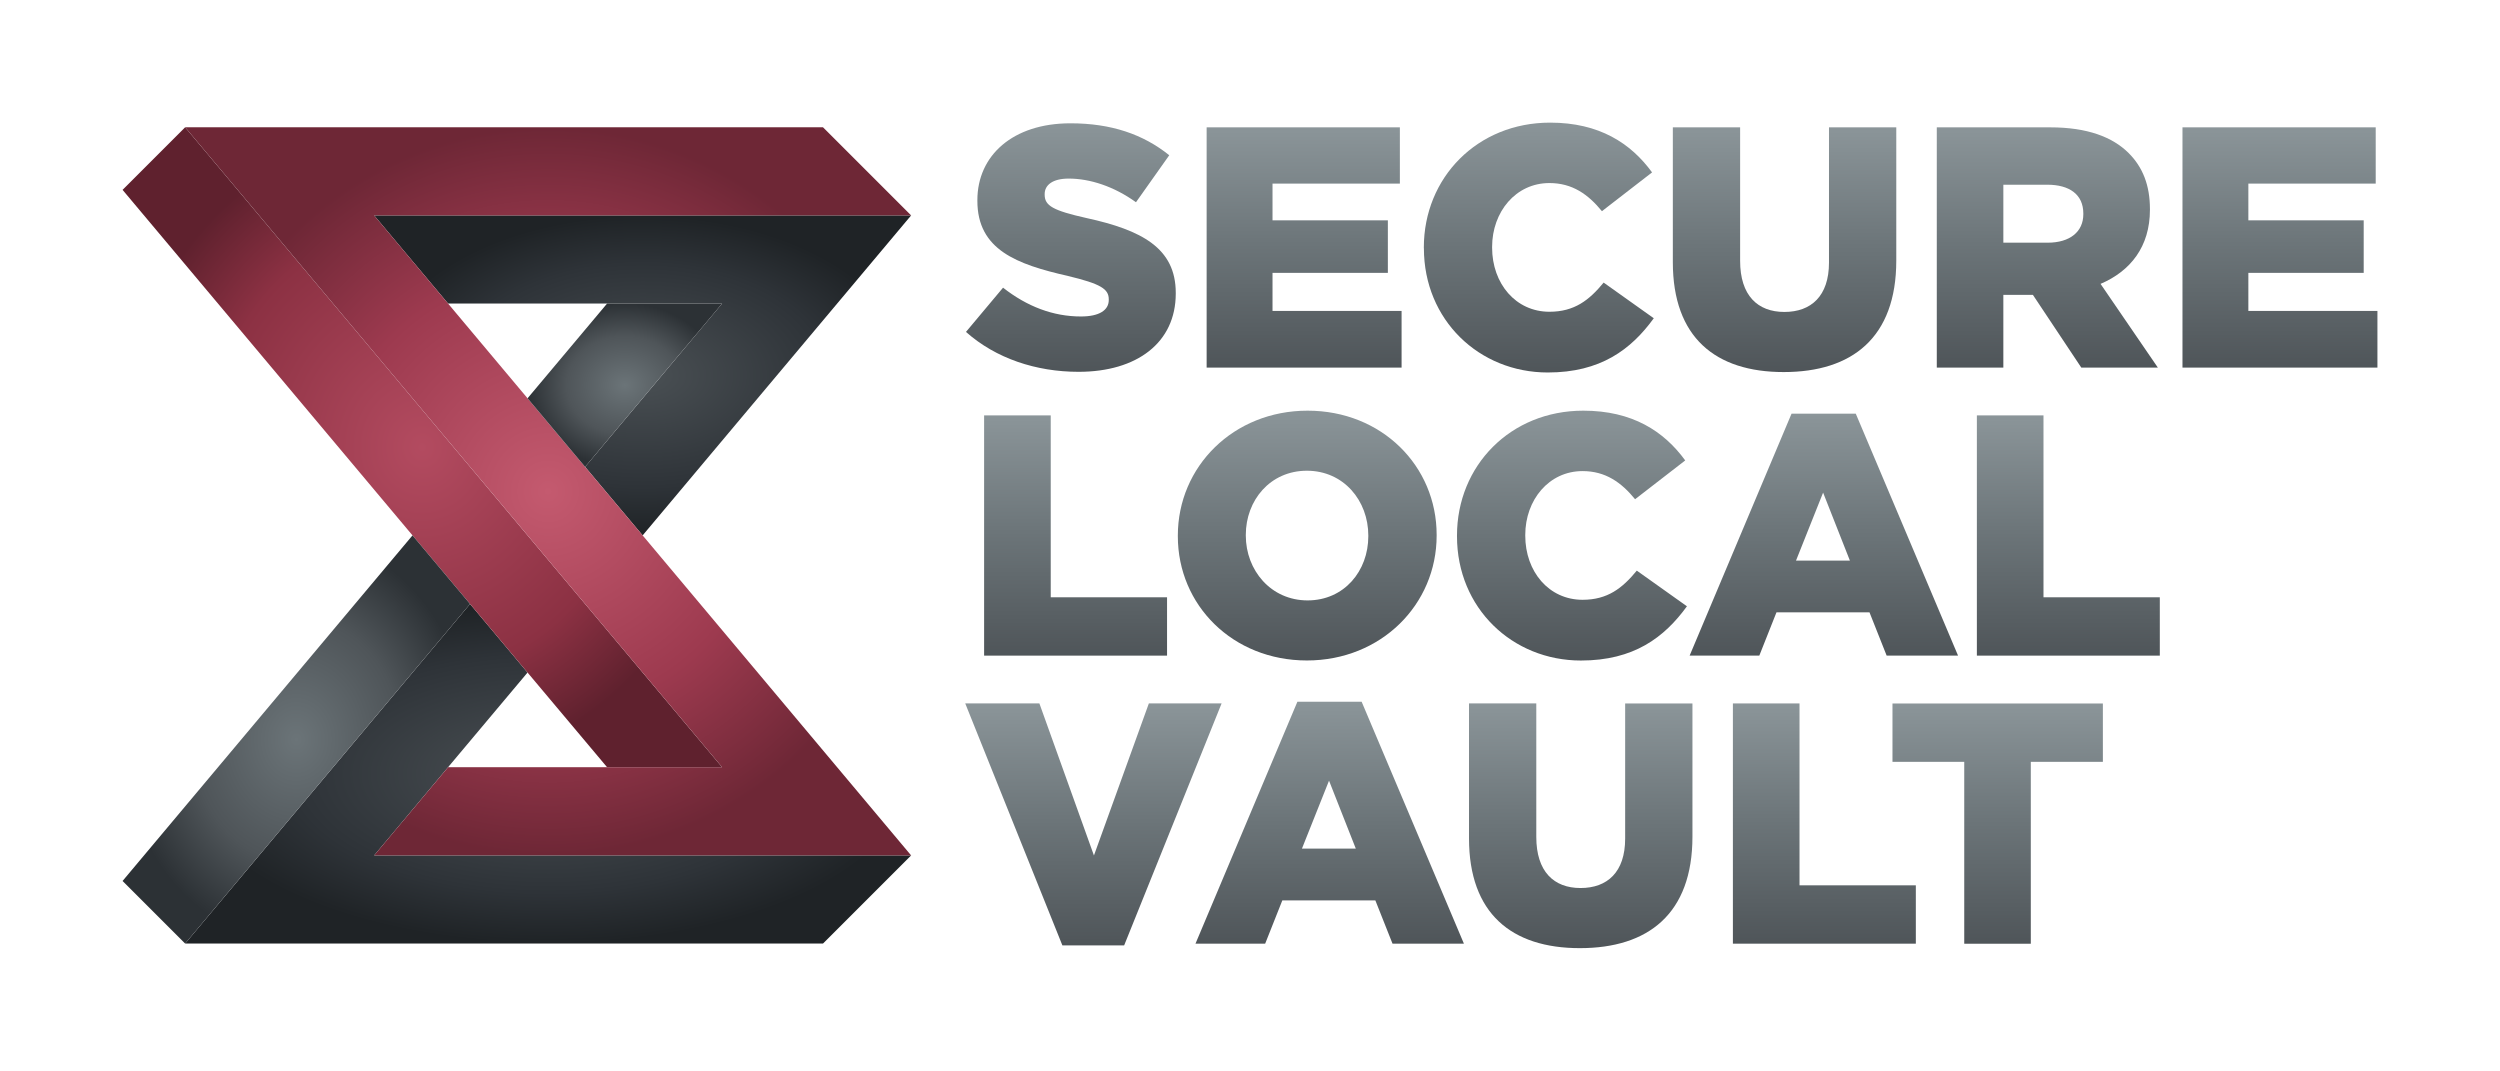
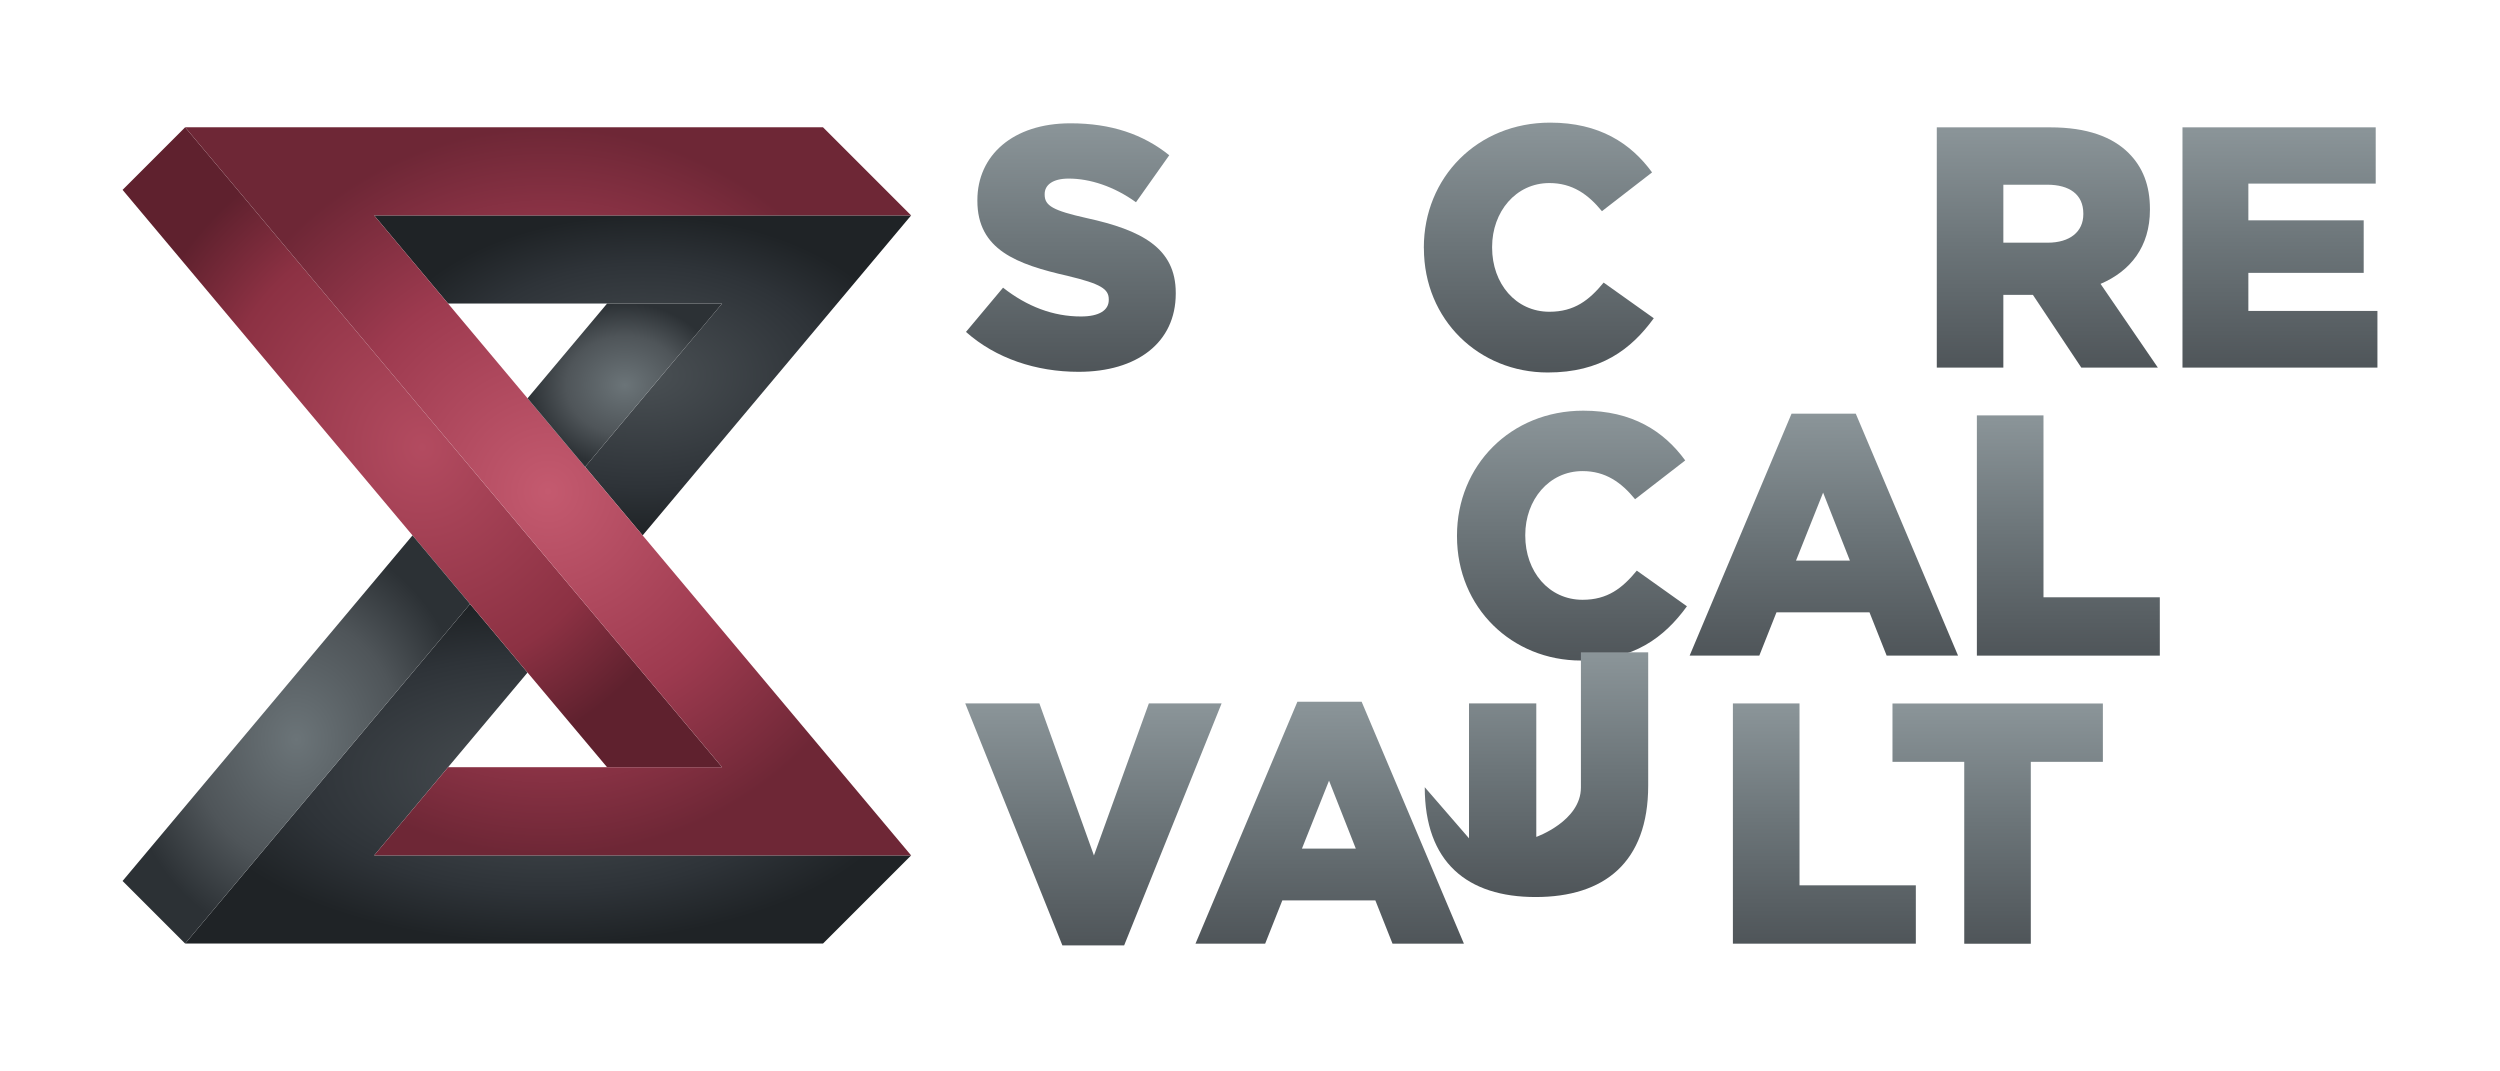
<svg xmlns="http://www.w3.org/2000/svg" id="Layer_1" data-name="Layer 1" viewBox="-20 -20 407.93 174.71">
  <defs>
    <radialGradient id="rubyGradient1" cx="50%" cy="50%" r="50%">
      <stop offset="0%" style="stop-color:#c45a6f;stop-opacity:1" />
      <stop offset="60%" style="stop-color:#9d3a4f;stop-opacity:1" />
      <stop offset="100%" style="stop-color:#6e2736;stop-opacity:1" />
    </radialGradient>
    <radialGradient id="rubyGradient2" cx="50%" cy="50%" r="50%">
      <stop offset="0%" style="stop-color:#b34b60;stop-opacity:1" />
      <stop offset="70%" style="stop-color:#8c3143;stop-opacity:1" />
      <stop offset="100%" style="stop-color:#5f212e;stop-opacity:1" />
    </radialGradient>
    <radialGradient id="titaniumGradient1" cx="50%" cy="50%" r="50%">
      <stop offset="0%" style="stop-color:#6b7478;stop-opacity:1" />
      <stop offset="60%" style="stop-color:#4f5559;stop-opacity:1" />
      <stop offset="100%" style="stop-color:#2c3135;stop-opacity:1" />
    </radialGradient>
    <radialGradient id="titaniumGradient2" cx="50%" cy="50%" r="50%">
      <stop offset="0%" style="stop-color:#4a5054;stop-opacity:1" />
      <stop offset="70%" style="stop-color:#2e3338;stop-opacity:1" />
      <stop offset="100%" style="stop-color:#1f2326;stop-opacity:1" />
    </radialGradient>
    <linearGradient id="textGradient" x1="0%" y1="0%" x2="0%" y2="100%">
      <stop offset="0%" style="stop-color:#8b9599;stop-opacity:1" />
      <stop offset="50%" style="stop-color:#6b7478;stop-opacity:1" />
      <stop offset="100%" style="stop-color:#4f5559;stop-opacity:1" />
    </linearGradient>
    <style>
      .cls-1 {
        fill: url(#titaniumGradient1);
      }

      .cls-2 {
        fill: url(#rubyGradient1);
      }

      .cls-3 {
        fill: url(#textGradient);
      }

      .cls-4 {
        fill: url(#titaniumGradient2);
      }

      .cls-5 {
        fill: url(#rubyGradient2);
      }
    </style>
  </defs>
  <g>
    <g>
      <polygon class="cls-4" points="84.86 67.36 75.47 56.18 97.83 29.53 79.06 29.53 53.11 29.53 41.05 15.15 128.67 15.15 84.86 67.36" />
      <polygon class="cls-4" points="66.08 89.74 53.11 105.19 41.05 119.58 128.67 119.58 114.29 133.96 10.21 133.96 56.7 78.55 66.08 89.74" />
    </g>
    <polygon class="cls-5" points="97.83 105.19 79.06 105.19 66.08 89.74 56.7 78.55 47.31 67.36 0 10.98 10.21 .77 97.83 105.19" />
    <polygon class="cls-2" points="128.67 15.15 41.05 15.15 53.11 29.53 66.08 44.99 75.47 56.18 84.86 67.36 128.67 119.58 41.05 119.58 53.11 105.19 79.06 105.19 97.83 105.19 10.21 .77 114.29 .77 128.67 15.15" />
    <g>
      <polygon class="cls-1" points="79.06 29.53 97.83 29.53 75.47 56.18 66.08 44.99 79.06 29.53" />
      <polygon class="cls-1" points="56.7 78.55 10.21 133.96 0 123.75 47.31 67.36 56.7 78.55" />
    </g>
  </g>
  <g>
    <path class="cls-3" d="M137.62,34.16l6.05-7.22c3.92,3.08,8.18,4.7,12.71,4.7,2.97,0,4.54-1.01,4.54-2.69v-.11c0-1.68-1.29-2.52-6.66-3.81-8.34-1.9-14.78-4.26-14.78-12.26v-.11c0-7.28,5.77-12.54,15.18-12.54,6.66,0,11.87,1.79,16.13,5.21l-5.43,7.67c-3.58-2.58-7.5-3.86-10.98-3.86-2.63,0-3.92,1.06-3.92,2.52v.11c0,1.79,1.34,2.58,6.83,3.81,8.96,1.96,14.56,4.87,14.56,12.21v.11c0,8.01-6.33,12.77-15.85,12.77-6.94,0-13.5-2.18-18.37-6.5Z" />
-     <path class="cls-3" d="M176.89.78h31.53v9.18h-20.78v5.99h18.82v8.57h-18.82v6.22h21.06v9.24h-31.81V.78Z" />
    <path class="cls-3" d="M212.33,20.5v-.11c0-11.42,8.74-20.38,20.61-20.38,8.01,0,13.16,3.36,16.63,8.12l-8.18,6.33c-2.24-2.74-4.82-4.59-8.57-4.59-5.49,0-9.35,4.7-9.35,10.42v.11c0,5.88,3.86,10.47,9.35,10.47,4.09,0,6.5-1.9,8.85-4.76l8.18,5.82c-3.7,5.1-8.68,8.85-17.3,8.85-11.2,0-20.21-8.57-20.21-20.27Z" />
-     <path class="cls-3" d="M252.96,22.79V.78h10.98v21.78c0,5.66,2.86,8.34,7.22,8.34s7.28-2.58,7.28-8.06V.78h10.98v21.73c0,12.6-7.22,18.2-18.37,18.2s-18.09-5.66-18.09-17.92Z" />
    <path class="cls-3" d="M296.03.78h18.54c5.99,0,10.14,1.57,12.77,4.2,2.3,2.3,3.47,5.26,3.47,9.13v.11c0,6.05-3.19,10.02-8.06,12.1l9.35,13.66h-12.49l-7.9-11.87h-4.82v11.87h-10.86V.78ZM314.12,19.6c3.64,0,5.82-1.79,5.82-4.65v-.11c0-3.14-2.3-4.7-5.88-4.7h-7.17v9.46h7.22Z" />
    <path class="cls-3" d="M336.12.78h31.53v9.18h-20.78v5.99h18.82v8.57h-18.82v6.22h21.06v9.24h-31.81V.78Z" />
-     <path class="cls-3" d="M140.59,47.78h10.86v29.68h18.98v9.52h-29.85v-39.2Z" />
-     <path class="cls-3" d="M172.19,67.5v-.11c0-11.26,9.07-20.38,21.17-20.38s21.06,9.02,21.06,20.27v.11c0,11.26-9.07,20.38-21.17,20.38s-21.06-9.02-21.06-20.27ZM203.27,67.5v-.11c0-5.71-4.03-10.58-10.02-10.58s-9.97,4.82-9.97,10.47v.11c0,5.66,4.09,10.58,10.08,10.58s9.91-4.82,9.91-10.47Z" />
    <path class="cls-3" d="M217.74,67.5v-.11c0-11.42,8.74-20.38,20.61-20.38,8.01,0,13.16,3.36,16.63,8.12l-8.18,6.33c-2.24-2.74-4.82-4.59-8.57-4.59-5.49,0-9.35,4.7-9.35,10.42v.11c0,5.88,3.86,10.47,9.35,10.47,4.09,0,6.5-1.9,8.85-4.76l8.18,5.82c-3.7,5.1-8.68,8.85-17.3,8.85-11.2,0-20.22-8.57-20.22-20.27Z" />
    <path class="cls-3" d="M272.34,47.5h10.47l16.69,39.48h-11.65l-2.8-7.06h-15.18l-2.8,7.06h-11.37l16.63-39.48ZM281.85,71.47l-4.37-11.09-4.42,11.09h8.79Z" />
    <path class="cls-3" d="M302.58,47.78h10.86v29.68h18.98v9.52h-29.85v-39.2Z" />
    <path class="cls-3" d="M137.5,94.78h12.1l8.9,24.81,8.96-24.81h11.87l-15.9,39.48h-10.08l-15.85-39.48Z" />
    <path class="cls-3" d="M191.71,94.5h10.47l16.69,39.48h-11.65l-2.8-7.06h-15.18l-2.8,7.06h-11.37l16.63-39.48ZM201.23,118.47l-4.37-11.09-4.42,11.09h8.79Z" />
-     <path class="cls-3" d="M219.7,116.79v-22.01h10.98v21.78c0,5.66,2.86,8.34,7.22,8.34s7.28-2.58,7.28-8.06v-22.06h10.98v21.73c0,12.6-7.22,18.2-18.37,18.2s-18.09-5.66-18.09-17.92Z" />
+     <path class="cls-3" d="M219.7,116.79v-22.01h10.98v21.78s7.28-2.58,7.28-8.06v-22.06h10.98v21.73c0,12.6-7.22,18.2-18.37,18.2s-18.09-5.66-18.09-17.92Z" />
    <path class="cls-3" d="M262.77,94.78h10.86v29.68h18.98v9.52h-29.85v-39.2Z" />
    <path class="cls-3" d="M300.5,104.31h-11.7v-9.52h34.33v9.52h-11.76v29.68h-10.86v-29.68Z" />
  </g>
</svg>